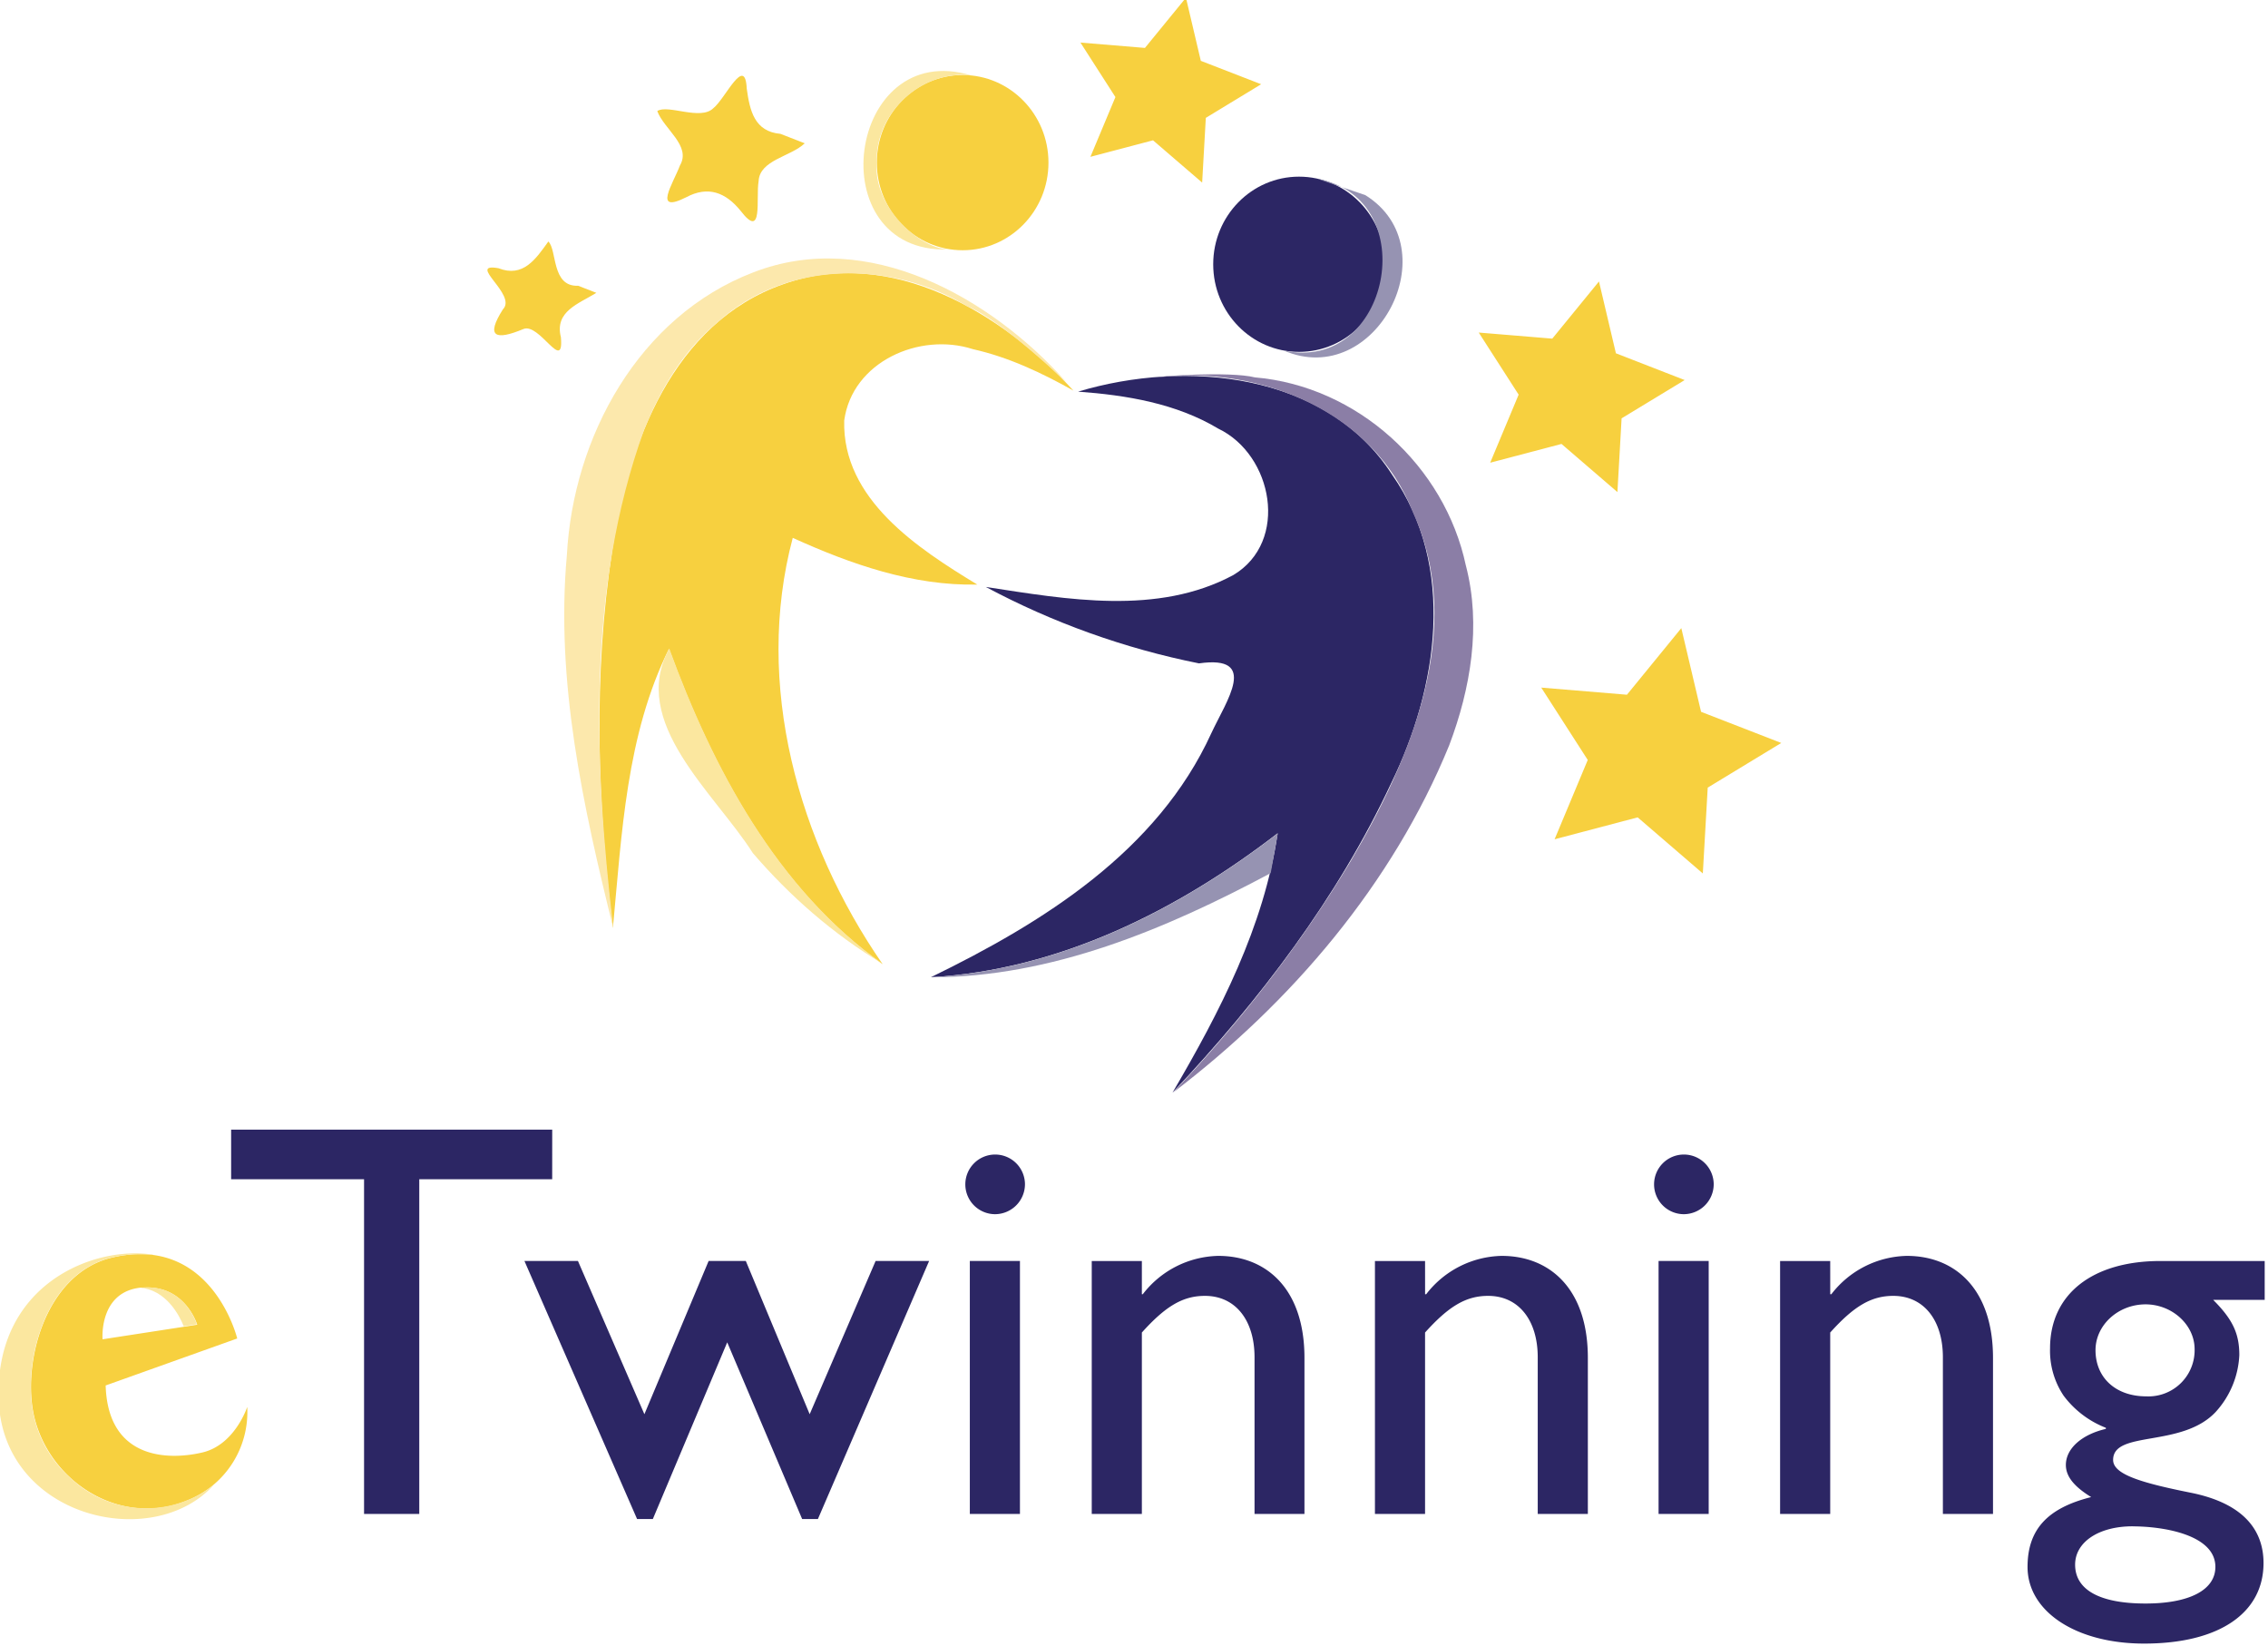
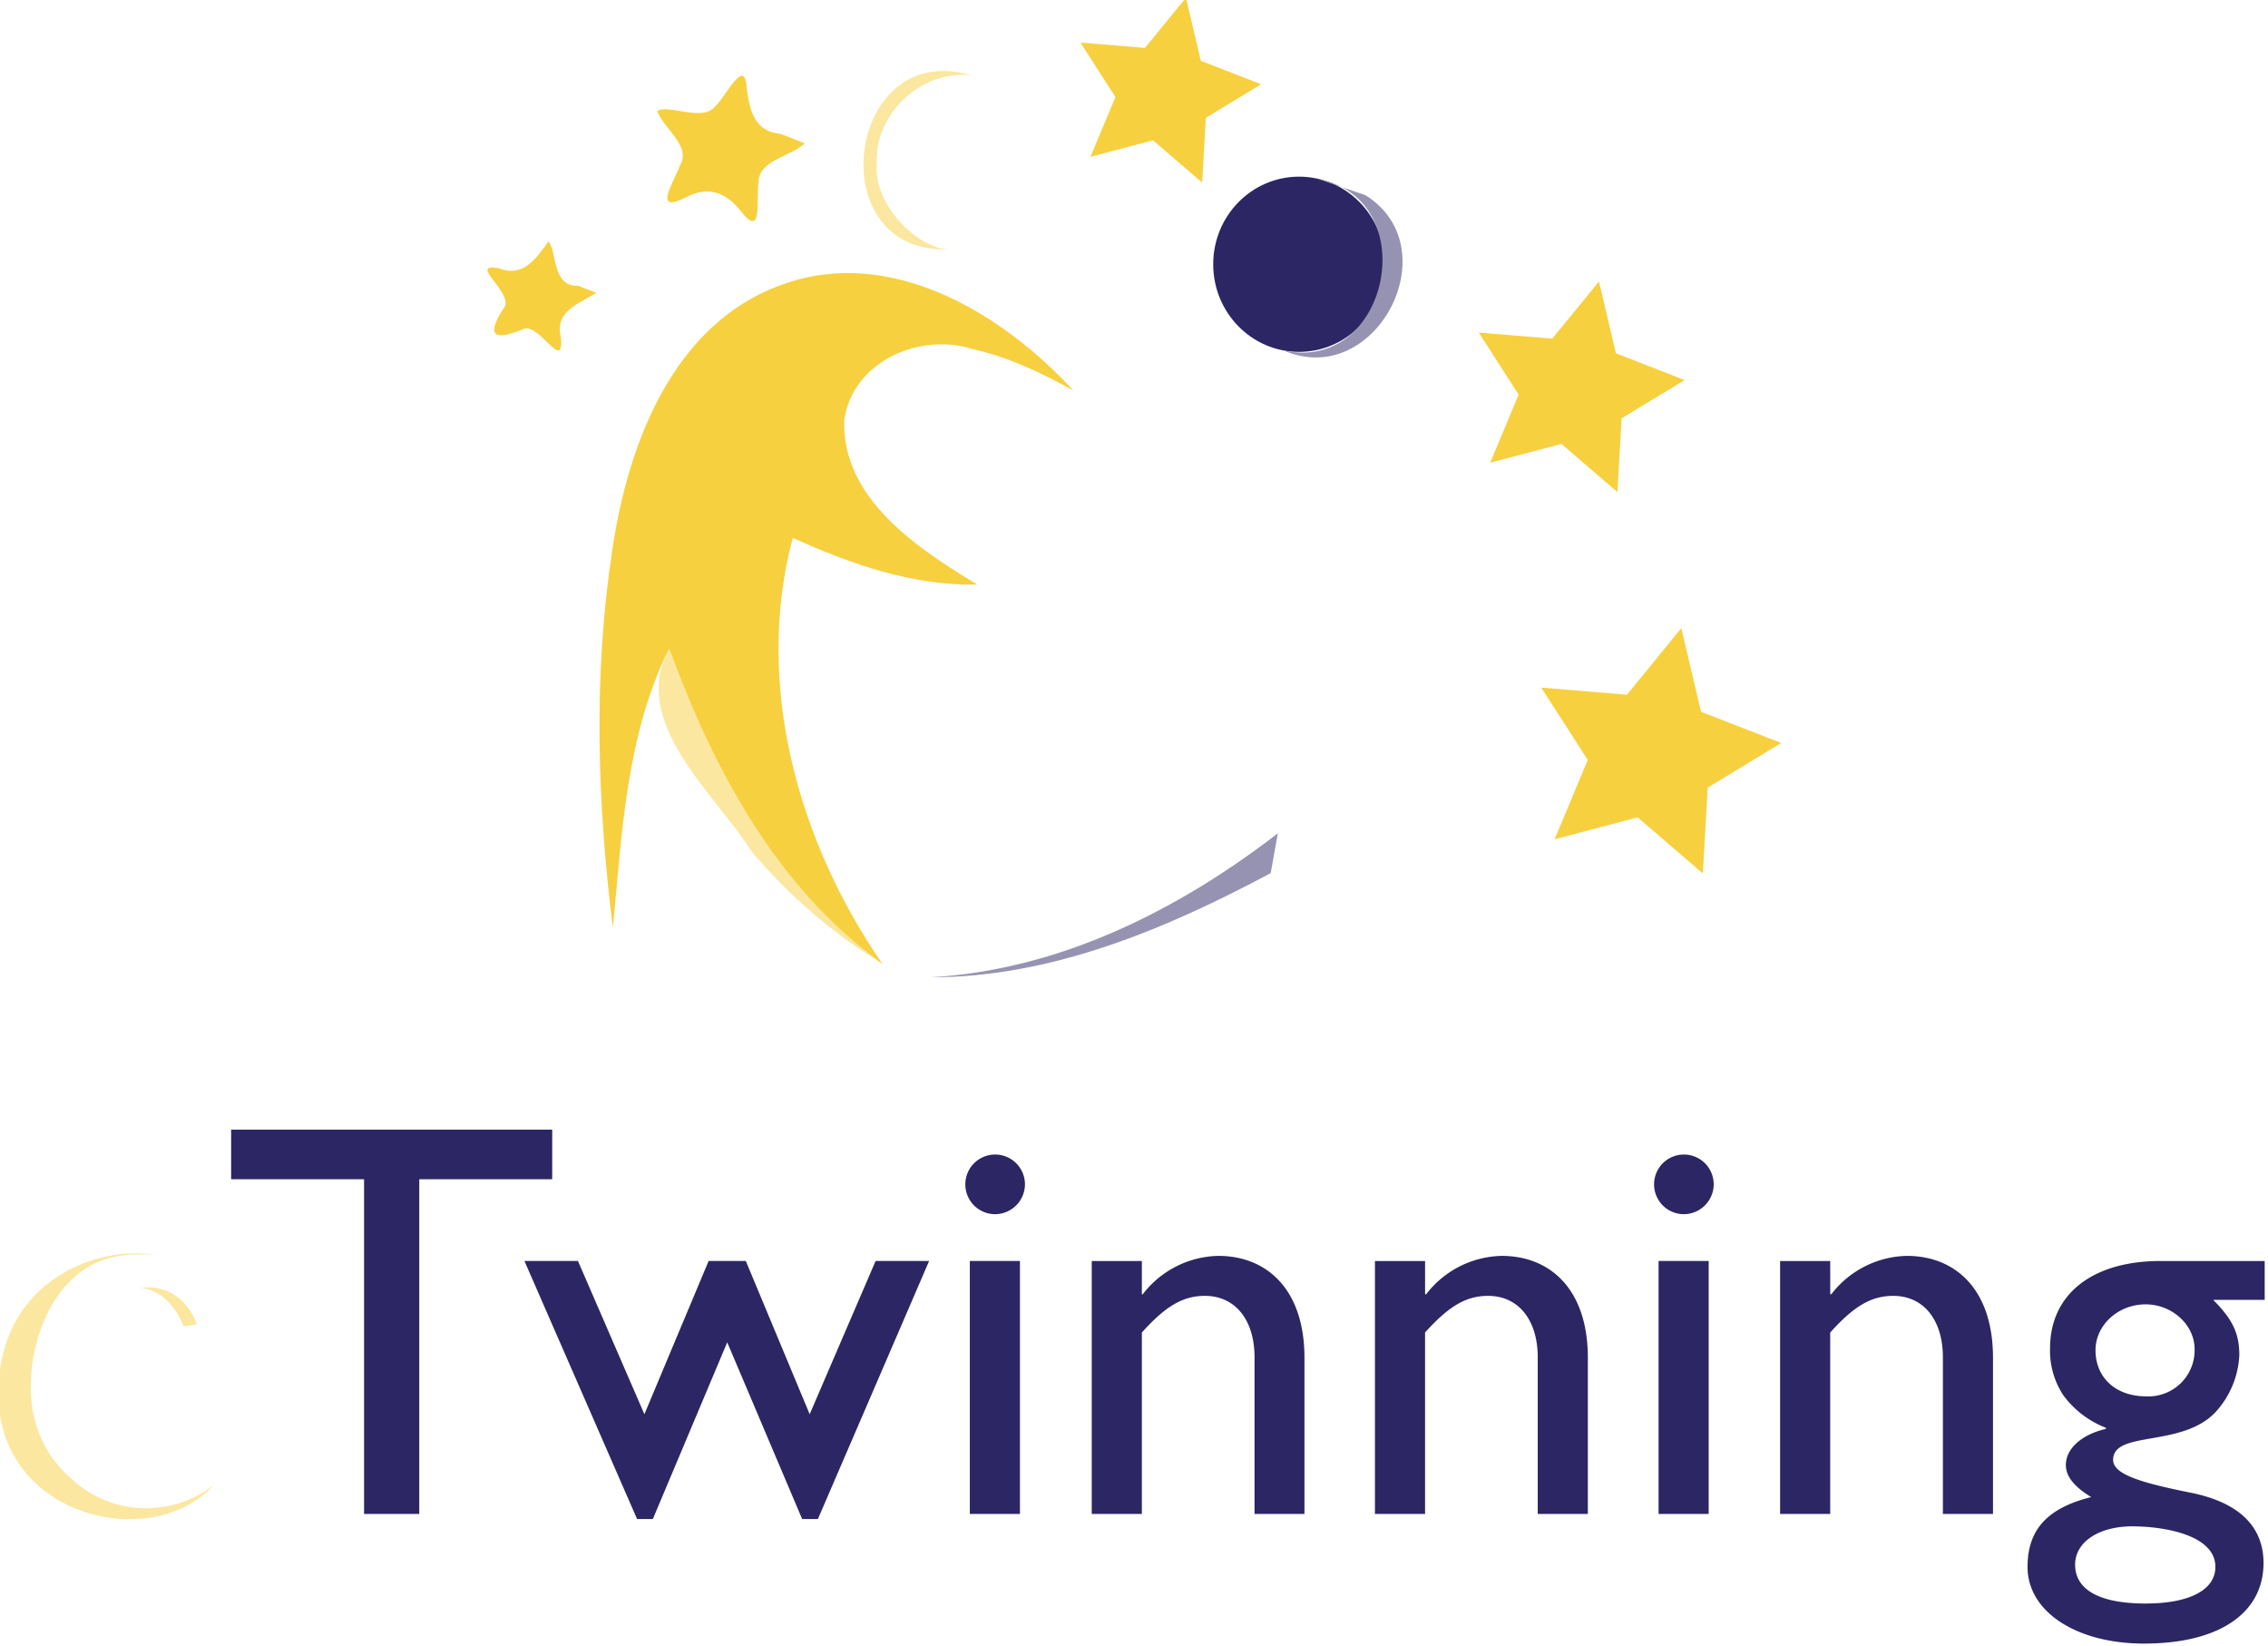
<svg xmlns="http://www.w3.org/2000/svg" version="1.1" viewBox="0 0 38.801 28.158">
  <defs>
    <style>.cls-1{fill:#2c2664}.cls-2{fill:#9693b2}.cls-3{fill:#f7d03f}.cls-4{fill:#fbe79f}.cls-5{fill:#fce8ac}.cls-6{fill:#8b7ea6}</style>
  </defs>
  <g transform="translate(-31.2 -164.73)" stroke-width=".265">
    <g transform="matrix(.423 0 0 .423 26.299 111.24)">
      <ellipse class="cls-1" cx="64.125" cy="137.14" rx="3.471" ry="3.543" />
      <path class="cls-2" d="m64.881 133.69c4.317.808 2.903 7.873-1.376 6.937 3.713 1.615 6.738-4.143 3.3-6.284l-1.924-.654z" />
-       <ellipse class="cls-3" cx="50.52" cy="133.03" rx="3.471" ry="3.543" />
      <path class="cls-4" d="m47.048 133.03c-.09-2.008 1.85-3.778 3.829-3.524-5.032-1.541-6.199 7.202-.939 7.035-1.273-.07-3.056-1.827-2.889-3.511z" />
      <path class="cls-3" d="m62.593 129.86-2.238 1.36c-.049.872-.099 1.744-.148 2.617-.662-.57-1.325-1.139-1.987-1.709-.844.222-1.688.445-2.532.667.337-.805.674-1.61 1.011-2.416-.472-.735-.944-1.469-1.415-2.204.87.072 1.739.145 2.609.217.553-.676 1.106-1.353 1.659-2.029.2.85.4 1.7.601 2.551.814.316 1.628.631 2.442.947zm-18.46 2.389c-.568.542-1.823.672-1.865 1.53-.118.691.197 2.401-.723 1.206-.605-.75-1.319-1.028-2.205-.555-1.367.688-.537-.536-.254-1.284.468-.802-.647-1.465-.917-2.202.432-.281 1.752.401 2.27-.117.474-.369 1.282-2.182 1.349-.789.124.896.313 1.736 1.361 1.828.328.128.657.255.985.383zm-8.427 6.046c-.728.449-1.699.752-1.434 1.798.124 1.479-.876-.62-1.525-.331-1.113.463-1.535.325-.821-.799.593-.596-1.503-1.897-.179-1.663.99.388 1.5-.355 2.017-1.081.358.345.12 1.837 1.206 1.79.245.095.49.191.735.286zm44.016 3.527c-.85.516-1.7 1.032-2.551 1.548-.056.994-.113 1.988-.169 2.982-.754-.649-1.508-1.298-2.262-1.947-.961.253-1.923.506-2.884.759.384-.917.767-1.834 1.151-2.752-.538-.837-1.076-1.674-1.614-2.511.991.082 1.983.164 2.974.246.63-.771 1.259-1.542 1.889-2.312.228.968.457 1.937.685 2.905.927.361 1.854.721 2.781 1.082zm3.903 14.676c-.99.601-1.981 1.203-2.971 1.804-.066 1.157-.132 2.314-.198 3.471-.878-.756-1.757-1.512-2.635-2.268-1.12.295-2.24.591-3.36.886.447-1.069.894-2.138 1.341-3.207-.627-.975-1.254-1.951-1.881-2.926 1.155.096 2.311.192 3.466.288.733-.898 1.466-1.796 2.199-2.693.266 1.128.533 2.256.799 3.384 1.08.42 2.161.84 3.241 1.259z" />
-       <path class="cls-1" d="m55.19 142.29c4.354-1.308 10.043-.779 12.699 3.358 2.602 3.709 1.849 8.622-.033 12.467-2.177 4.656-5.336 8.793-8.848 12.52 1.909-3.255 3.7-6.713 4.252-10.488-4.05 3.124-8.842 5.523-14.023 5.821 4.544-2.212 9.162-5.092 11.34-9.865.608-1.309 1.945-3.172-.499-2.825-3.001-.6-5.923-1.646-8.62-3.09 3.28.503 6.948 1.163 10.009-.481 2.272-1.355 1.598-4.868-.61-5.922-1.701-1.02-3.717-1.353-5.667-1.495z" />
      <path class="cls-3" d="m55.002 142.25c-2.869-3.125-7.375-5.855-11.724-4.308-4.465 1.55-6.298 6.467-6.929 10.76-.774 5.055-.609 10.217.026 15.278.359-3.808.54-7.809 2.268-11.29 1.765 4.841 4.353 9.707 8.644 12.756-3.416-4.936-5.213-11.324-3.638-17.243 2.341 1.062 4.86 1.946 7.464 1.889-2.413-1.464-5.465-3.454-5.383-6.632.322-2.381 3.05-3.585 5.206-2.887 1.44.321 2.787.959 4.067 1.677z" />
-       <path class="cls-5" d="m40.64 139.46c2.759-2.487 6.99-2.49 10.072-.615 1.363.532 4.056 3.128 3.998 3.054-3.059-3.417-8.015-6.233-12.655-4.432-4.629 1.774-7.289 6.653-7.542 11.437-.462 5.101.656 10.158 1.876 15.078-.777-6.686-1.075-13.711 1.244-20.137.663-1.655 1.609-3.248 3.008-4.385z" />
      <path class="cls-4" d="m38.656 152.68c-1.641 2.978 1.837 5.84 3.379 8.269 1.499 1.744 3.253 3.279 5.228 4.463-4.264-3.042-6.851-7.915-8.607-12.732z" />
-       <path class="cls-6" d="m70.874 149.33c-.854-4.042-4.394-7.262-8.533-7.616-1.033-.259-4.064-.038-3.849-.006 4.096-.466 8.671 1.417 10.235 5.455 2.166 4.711-.083 9.966-2.508 14.102-2.028 3.385-4.474 6.513-7.192 9.369 4.792-3.644 8.881-8.437 11.171-14.041.868-2.295 1.303-4.85.677-7.263z" />
      <path class="cls-2" d="m63.267 160.15c-4.05 3.124-8.842 5.523-14.023 5.821 4.871.002 9.505-1.951 13.735-4.212z" />
    </g>
    <g transform="matrix(.423 0 0 .423 -5.587 125.38)">
-       <path class="cls-3" d="m96.965 149.92s-.497 1.524-1.804 1.836c-1.307.312-3.829.341-3.921-2.707l5.321-1.9s-1.027-4.233-5.072-3.268c-2.738.654-3.672 4.395-3.111 6.535.685 2.614 3.548 4.387 6.194 3.268a3.839 3.839 0 002.394-3.765zm-4.262-4.823c1.744-.156 2.241 1.495 2.241 1.495l-3.829.59s-.161-1.937 1.58-2.093z" />
      <path class="cls-4" d="m94.562 153.68a4.424 4.424 0 01-4.72-.87 4.665 4.665 0 01-1.474-2.397c-.561-2.14.373-5.882 3.111-6.535.143-.034.283-.061.418-.082l.114-.016c.098-.013.196-.024.288-.032h.482c.119 0 .235 0 .347.026l.032-.013c-2.4-.381-6.411 1.196-6.247 5.866.169 4.784 6.242 6.178 8.702 3.44a4.194 4.194 0 01-1.053.614z" />
      <path class="cls-4" d="m92.694 145.09h-.087c1.082.087 1.614 1.125 1.791 1.566l.529-.082s-.489-1.638-2.233-1.484z" />
      <path class="cls-1" d="m109.3 140.71h-5.376v13.533h-2.233v-13.533h-5.376v-2.006h12.986zm10.414 9.501 2.667-6.197h2.164l-4.498 10.435h-.638l-3.03-7.144-3.008 7.144h-.638l-4.556-10.435h2.164l2.688 6.197 2.598-6.197h1.503zm7.501-8.088a1.206 1.206 0 111.206-1.206 1.214 1.214 0 01-1.206 1.206zm1.003 12.121h-2.027v-10.229h2.027zm4.924-8.885h.045a3.953 3.953 0 013.053-1.55c1.937 0 3.485 1.323 3.485 4.125v6.31h-2.019v-6.334c0-1.503-.775-2.484-2.006-2.484-.889 0-1.587.41-2.551 1.482v7.337h-2.027v-10.229h2.027v1.344zm11.462 0h.045a3.953 3.953 0 013.053-1.55c1.937 0 3.485 1.323 3.485 4.125v6.31h-2.027v-6.334c0-1.503-.775-2.484-2.006-2.484-.889 0-1.587.41-2.551 1.482v7.337h-2.027v-10.229h2.027zm10.467-3.236a1.206 1.206 0 111.206-1.206 1.214 1.214 0 01-1.206 1.206zm1.003 12.121h-2.027v-10.229h2.027zm4.916-8.885h.045a3.953 3.953 0 013.053-1.55c1.937 0 3.485 1.323 3.485 4.125v6.31h-2.027v-6.334c0-1.503-.775-2.484-2.006-2.484-.889 0-1.587.41-2.551 1.482v7.337h-2.027v-10.229h2.027zm17.582.228h-2.095c.794.794 1.058 1.368 1.058 2.233a3.659 3.659 0 01-.958 2.302c-1.368 1.458-4.146.73-4.146 1.937 0 .569 1.058.91 3.122 1.323 2.188.434 2.961 1.548 2.961 2.847 0 2.027-1.799 3.257-4.829 3.257-2.757 0-4.715-1.299-4.715-3.098 0-1.503.794-2.381 2.574-2.826-.706-.434-1.024-.844-1.024-1.299 0-.661.638-1.23 1.617-1.458v-.045a3.884 3.884 0 01-1.709-1.299 3.268 3.268 0 01-.548-1.913c0-2.188 1.709-3.532 4.466-3.532h4.215v1.572zm-5.355 9.157c-1.368 0-2.323.638-2.323 1.55 0 1.024 1.003 1.572 2.847 1.572 1.778 0 2.826-.548 2.826-1.482 0-1.296-2.095-1.638-3.35-1.638zm.529-8.975c-1.117 0-2.027.844-2.027 1.852 0 1.117.82 1.868 2.05 1.868a1.868 1.868 0 001.958-1.913c-.005-.987-.915-1.807-1.987-1.807z" />
    </g>
  </g>
</svg>